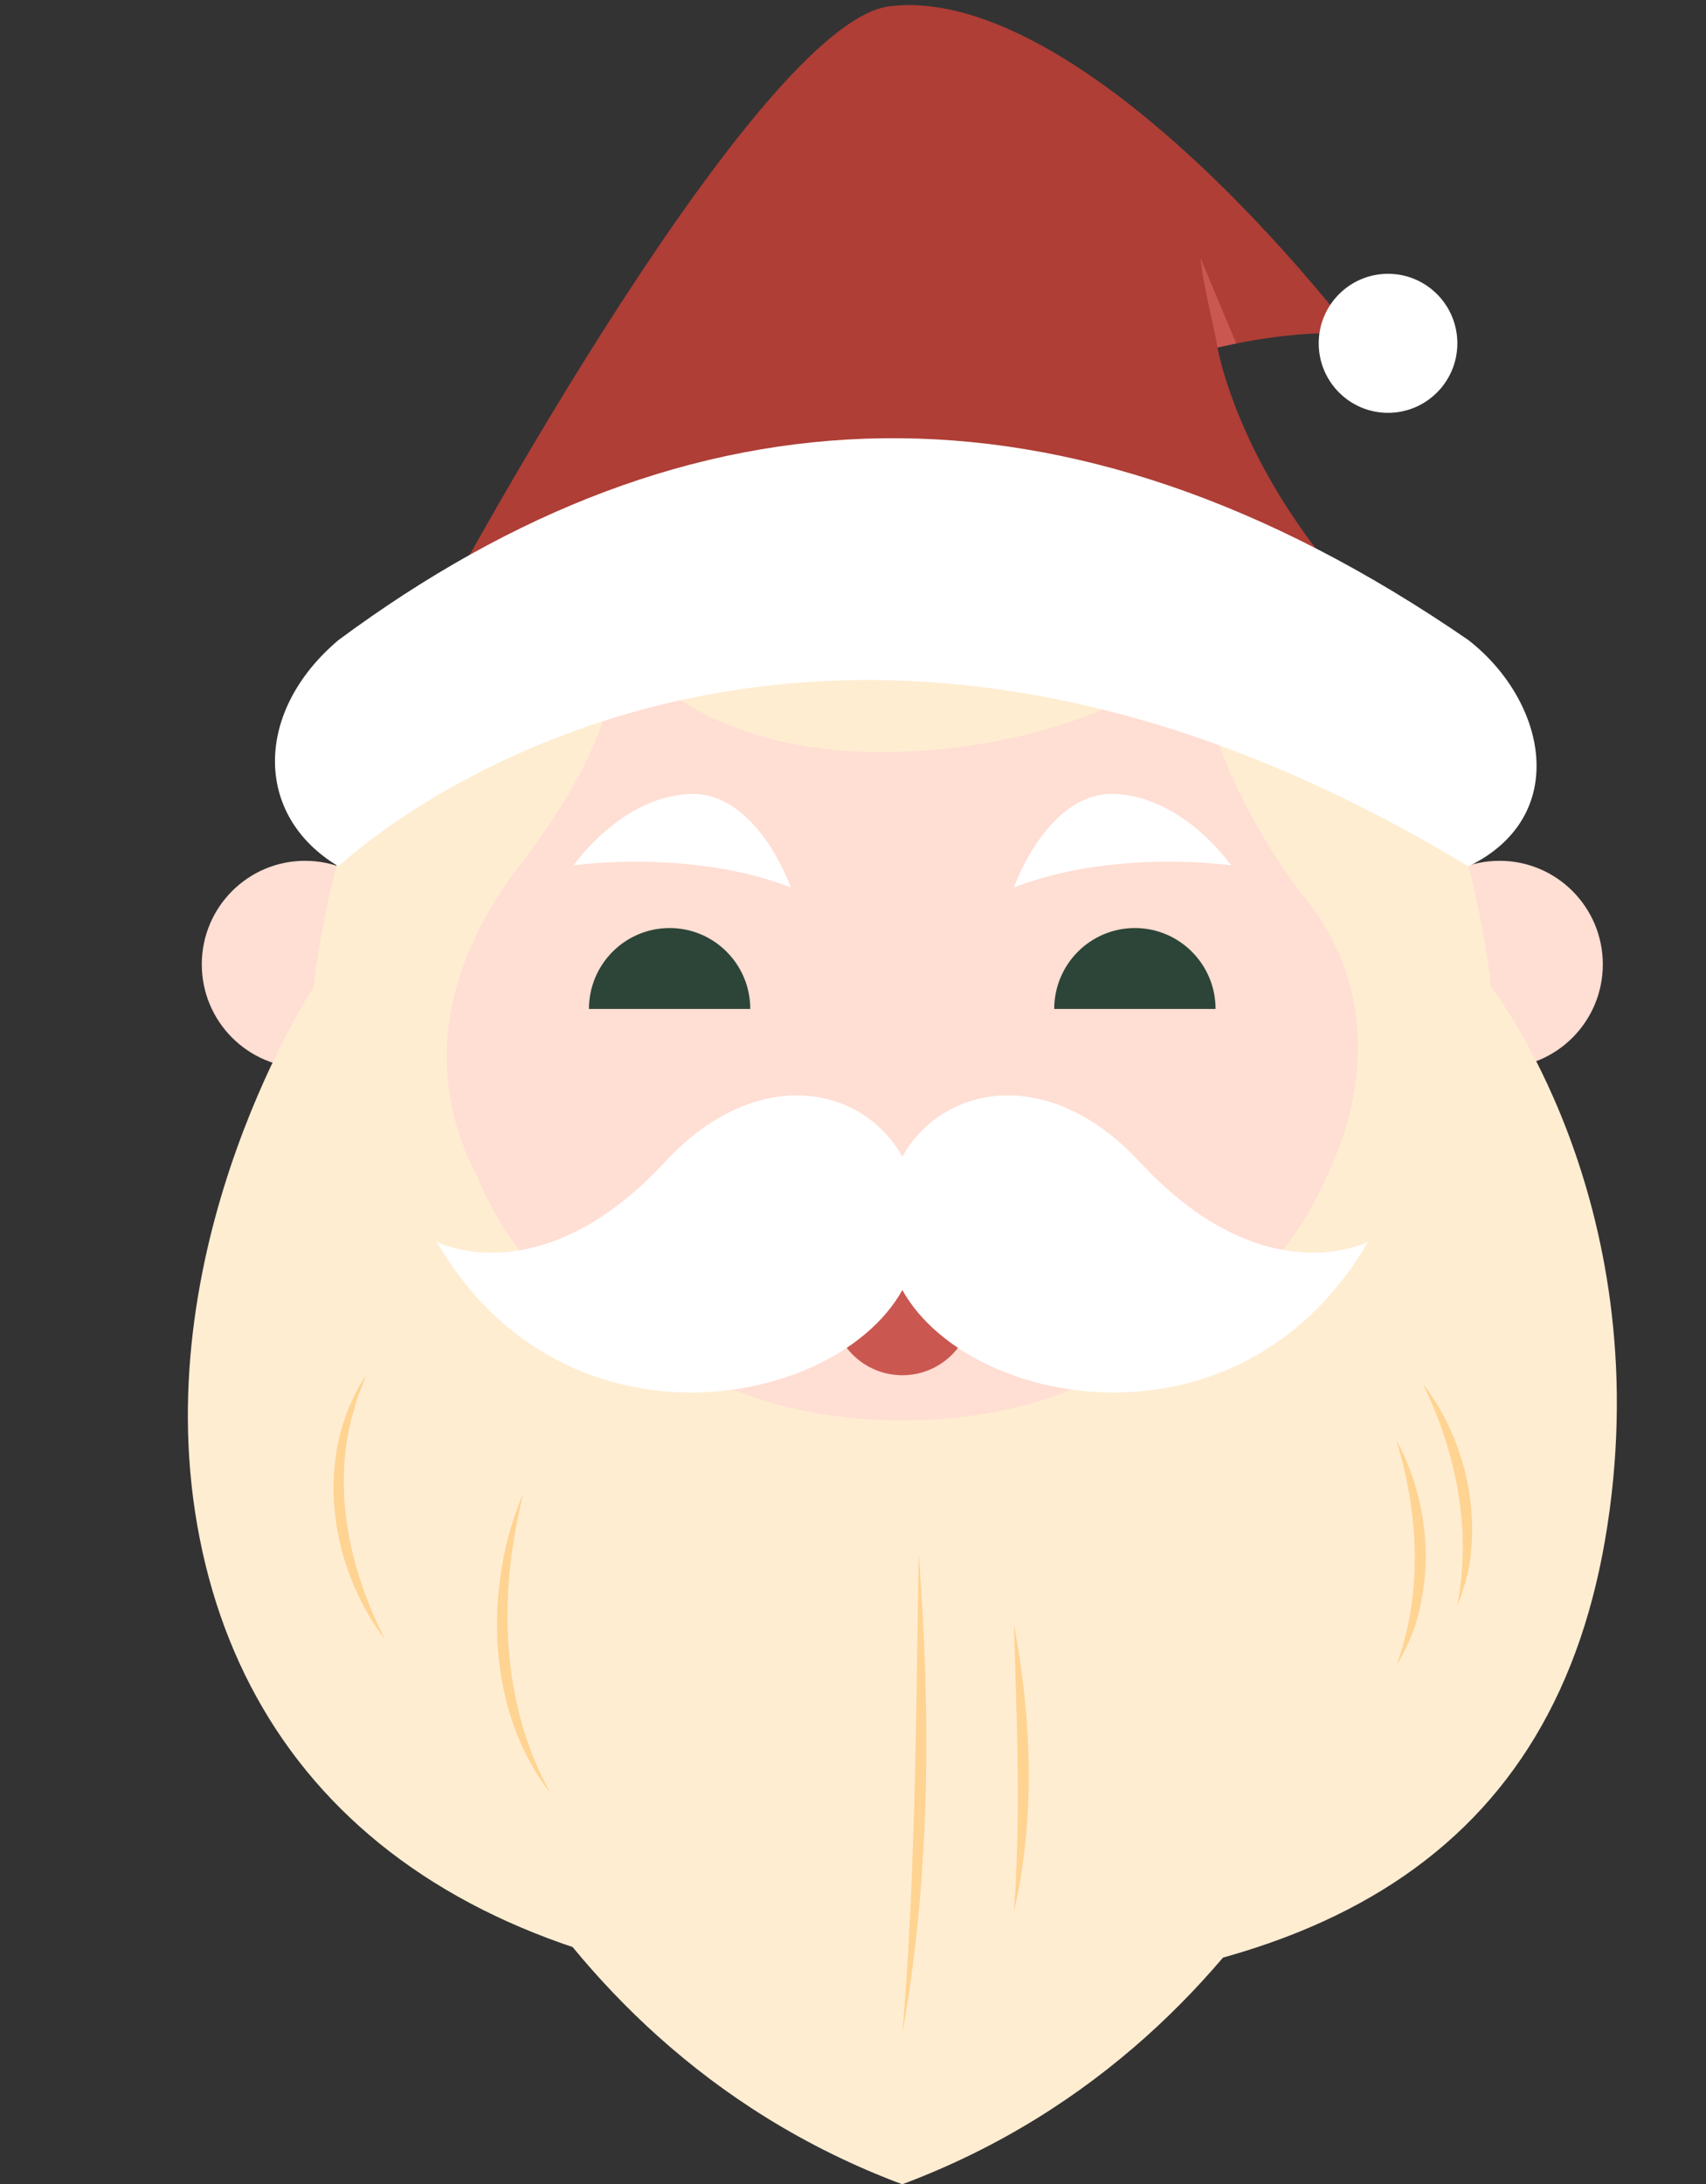
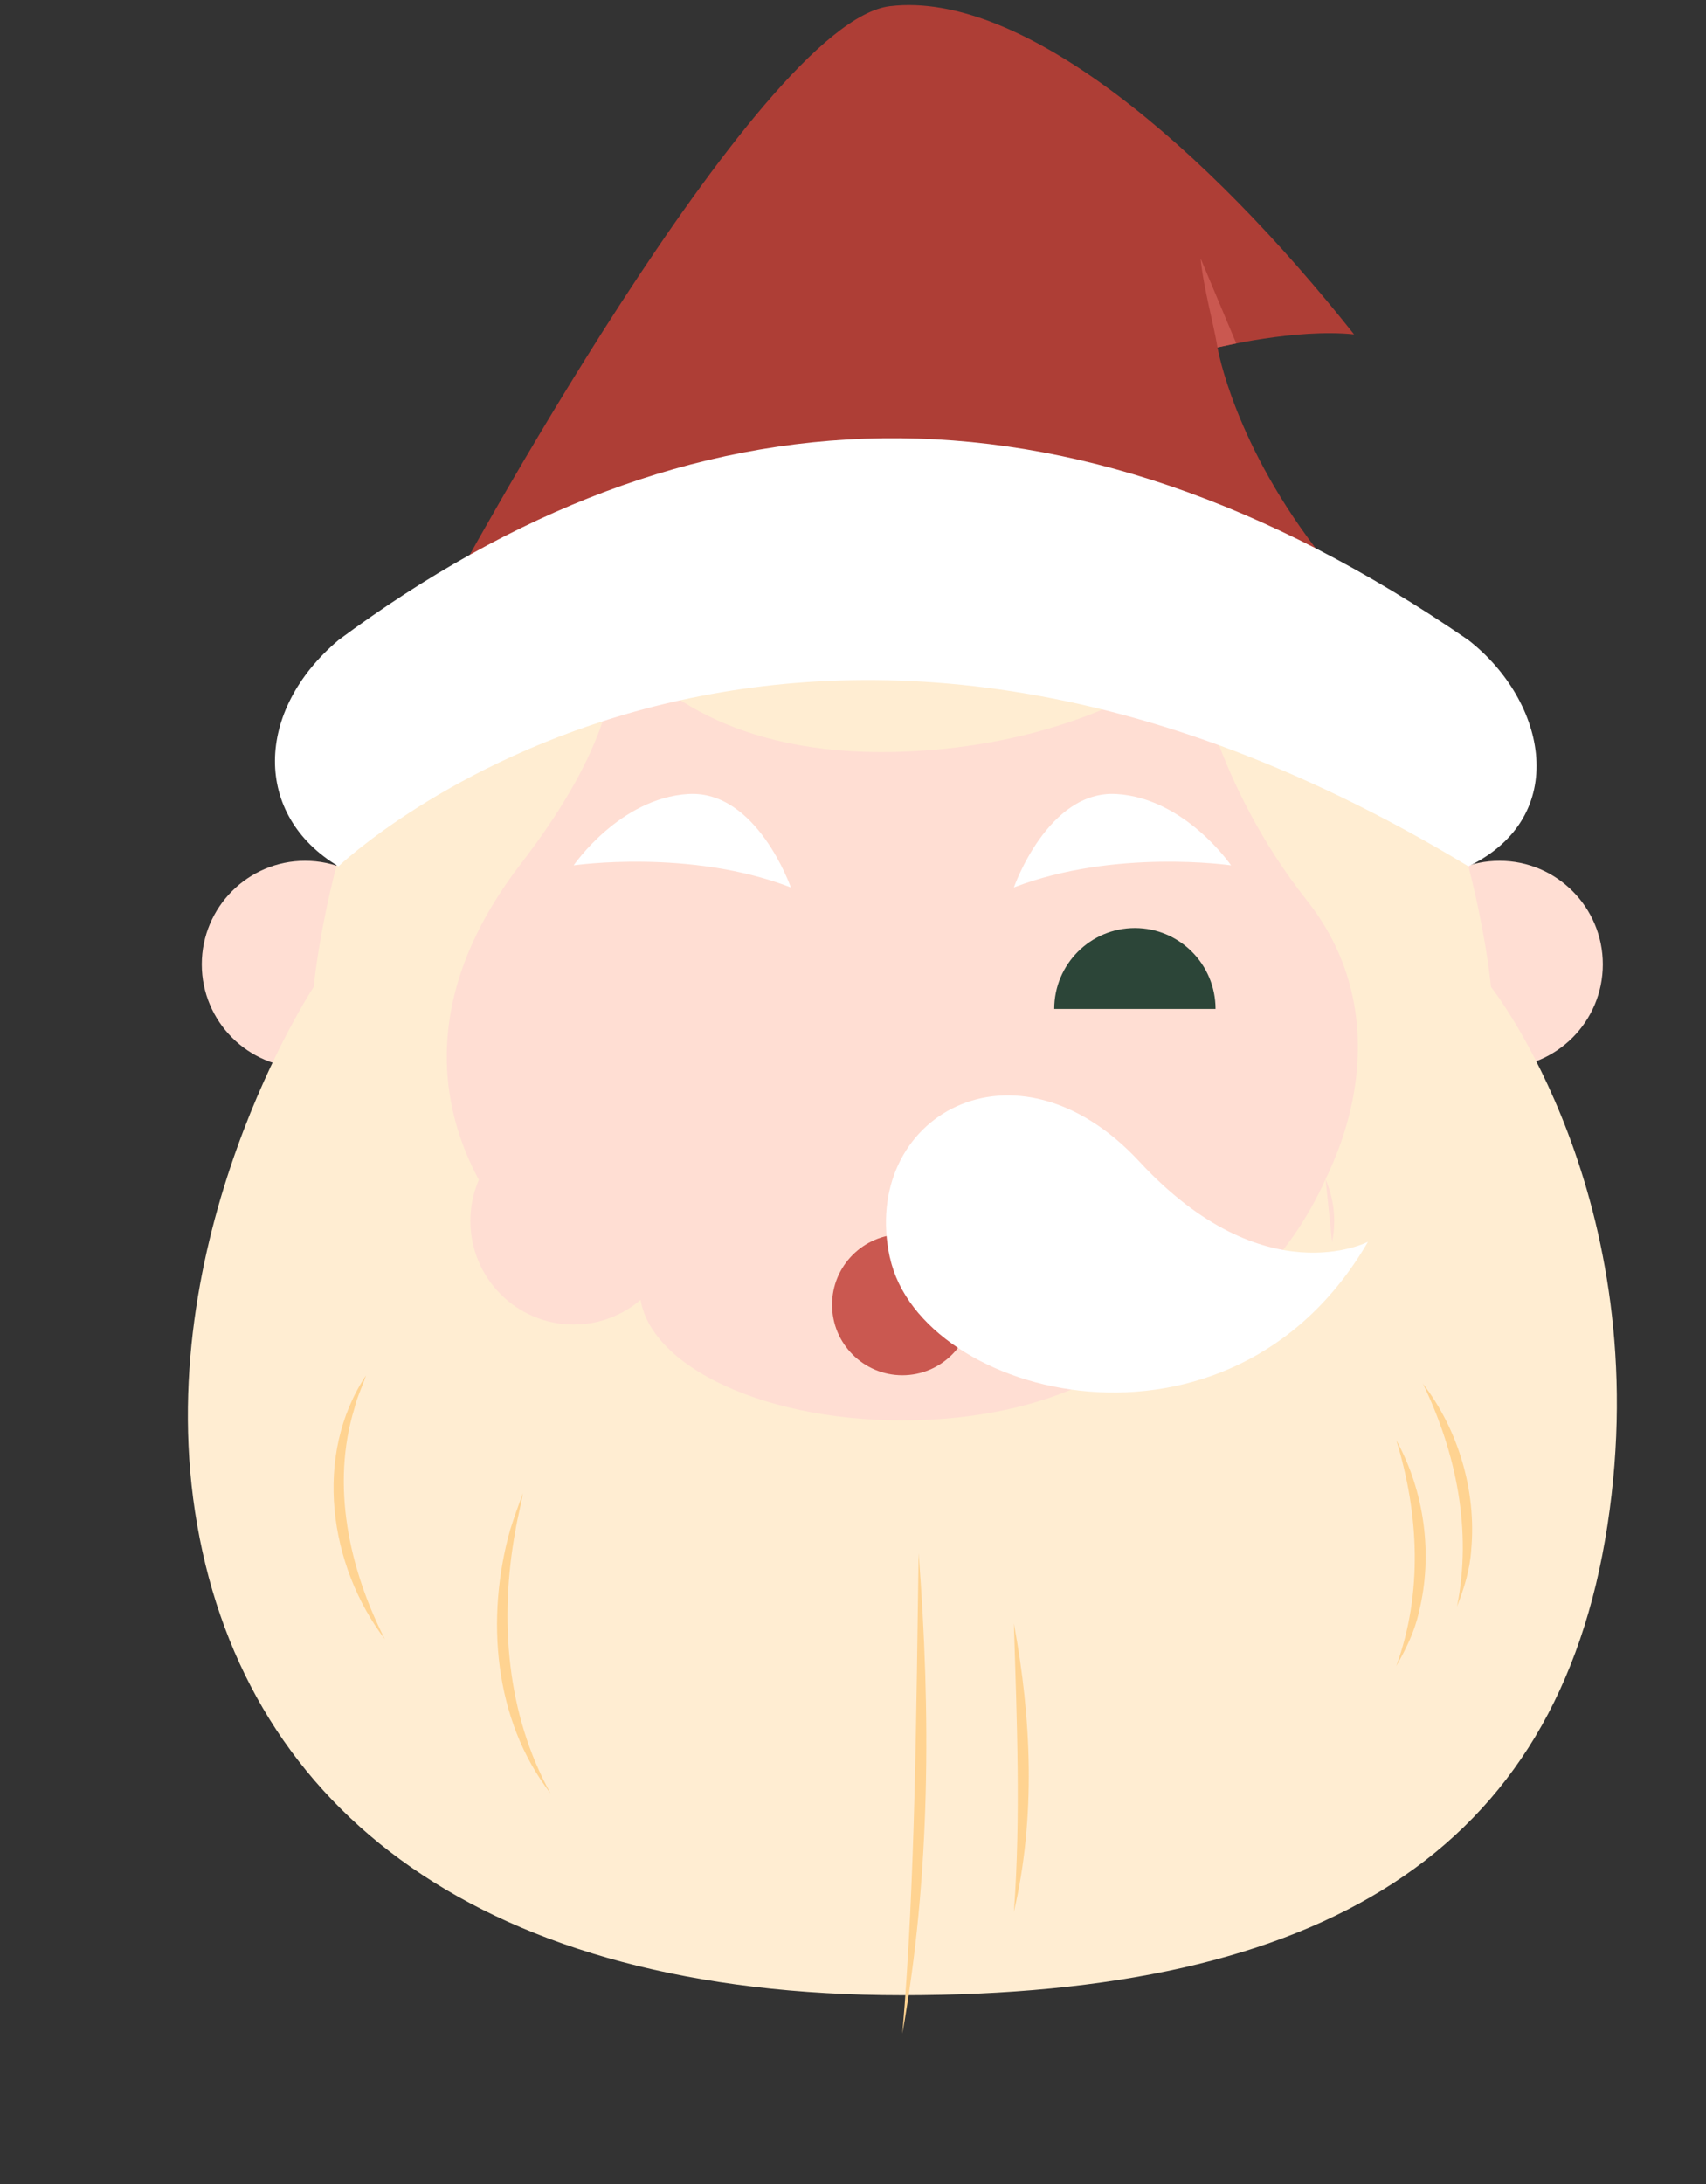
<svg xmlns="http://www.w3.org/2000/svg" fill="none" viewBox="0 0 336 430" height="430" width="336">
  <rect x="0" y="0" width="336" height="430" fill="#333333" stroke="none" />
  <path fill="#FFDED3" d="M60.082 210.235C71.316 210.235 80.422 201.107 80.422 189.847C80.422 178.587 71.316 169.46 60.082 169.46C48.849 169.46 39.742 178.587 39.742 189.847C39.742 201.107 48.849 210.235 60.082 210.235Z" />
  <path fill="#FFDED3" d="M295.339 210.235C306.572 210.235 315.679 201.107 315.679 189.847C315.679 178.587 306.572 169.46 295.339 169.46C284.105 169.46 274.999 178.587 274.999 189.847C274.999 201.107 284.105 210.235 295.339 210.235Z" />
  <path fill="#FFEDD2" d="M293.651 194.28C293.651 194.28 282.947 71.934 177.721 71.934C72.496 71.934 61.791 194.28 61.791 194.28C61.791 194.28 28.995 243.964 38.845 300.244C48.694 356.524 95.122 392.78 177.721 392.78C260.321 392.78 306.748 364.726 316.597 300.244C326.447 235.762 293.651 194.28 293.651 194.28Z" />
  <path fill="#FFDED3" d="M257.393 177.255C239.147 154.233 235.173 129.969 235.173 129.969C222.418 138.664 204.129 146.695 179.324 147.916C146.485 149.543 129.499 136.972 120.974 125.986C121.85 135.345 118.41 149.522 102.621 169.995C68.329 214.453 105.078 246.405 105.078 246.405L180.947 250.538C180.947 250.538 239.767 260.497 252.843 244.885C265.897 229.273 275.64 200.276 257.393 177.255Z" />
  <g style="mix-blend-mode:multiply">
    <path fill="#FFDED3" d="M112.983 260.754C124.217 260.754 133.323 251.626 133.323 240.366C133.323 229.106 124.217 219.979 112.983 219.979C101.75 219.979 92.643 229.106 92.643 240.366C92.643 251.626 101.75 260.754 112.983 260.754Z" />
  </g>
-   <path fill="#2C4538" d="M131.892 182.694C123.111 182.694 115.996 189.826 115.996 198.627H147.767C147.767 189.826 140.652 182.694 131.871 182.694H131.892Z" />
  <path fill="#2C4538" d="M223.529 182.694C214.748 182.694 207.633 189.826 207.633 198.627H239.404C239.404 189.826 232.289 182.694 223.508 182.694H223.529Z" />
  <g style="mix-blend-mode:multiply">
    <path fill="#FFDED3" d="M177.721 204.067L158.941 230.065H177.721H196.502L177.721 204.067Z" />
  </g>
  <g style="mix-blend-mode:multiply">
    <path fill="#FFDED3" d="M242.438 260.754C253.671 260.754 262.778 251.626 262.778 240.366C262.778 229.106 253.671 219.979 242.438 219.979C231.204 219.979 222.097 229.106 222.097 240.366C222.097 251.626 231.204 260.754 242.438 260.754Z" />
  </g>
-   <path fill="#FFEDD2" d="M93.648 230.986C93.648 230.986 98.519 242.615 104.181 248.29C109.843 253.965 90.742 248.29 90.742 248.29L88.498 234.22L93.648 230.986Z" />
-   <path fill="#FFEDD2" d="M261.068 232.143C261.068 232.143 256.966 241.673 250.578 248.525H262.778L268.867 240.366L261.068 232.143Z" />
+   <path fill="#FFEDD2" d="M261.068 232.143C261.068 232.143 256.966 241.673 250.578 248.525H262.778L261.068 232.143Z" />
  <path fill="#FFDED3" d="M177.721 279.621C206.3 279.621 229.469 268 229.469 253.665C229.469 239.33 206.3 227.71 177.721 227.71C149.142 227.71 125.974 239.33 125.974 253.665C125.974 268 149.142 279.621 177.721 279.621Z" />
  <path fill="#CA5850" d="M177.721 270.733C185.367 270.733 191.566 264.52 191.566 256.856C191.566 249.192 185.367 242.979 177.721 242.979C170.075 242.979 163.876 249.192 163.876 256.856C163.876 264.52 170.075 270.733 177.721 270.733Z" />
-   <path fill="white" d="M180.157 247.605C174.11 275.359 113.069 291.121 86.02 244.457C86.02 244.457 106.467 255.186 131.016 228.695C155.544 202.204 186.225 219.872 180.178 247.605H180.157Z" />
  <path fill="white" d="M175.285 247.605C181.332 275.359 242.373 291.121 269.422 244.457C269.422 244.457 248.975 255.186 224.426 228.695C199.877 202.204 169.218 219.872 175.264 247.605H175.285Z" />
  <path fill="white" d="M199.685 174.706C199.685 174.706 206.372 155.497 219.897 156.31C233.421 157.124 242.459 170.359 242.459 170.359C242.459 170.359 219.576 167.018 199.685 174.706Z" />
  <path fill="white" d="M155.757 174.706C155.757 174.706 149.07 155.497 135.545 156.31C122.021 157.124 112.983 170.359 112.983 170.359C112.983 170.359 135.866 167.018 155.757 174.706Z" />
-   <path fill="#FFEDD2" d="M177.721 322.794H80.422C80.422 322.794 100.079 401.003 177.7 430C255.321 400.982 274.977 322.794 274.977 322.794H177.7H177.721Z" />
  <path fill="#FFD391" d="M180.926 305.748C183.34 337.207 183.276 369.202 177.721 400.34C180.306 369.887 180.456 336.393 180.926 305.748Z" />
  <path fill="#FFD391" d="M199.685 319.625C203.168 338.256 204.001 357.83 199.685 376.397C201.074 357.787 200.262 338.32 199.685 319.625Z" />
  <path fill="#FFD391" d="M108.433 353.054C97.216 338.599 95.635 318.425 100.463 301.207C101.232 298.745 102.108 296.325 103.006 293.926C102.557 296.475 101.895 298.937 101.489 301.443C98.327 318.768 99.758 337.442 108.433 353.054Z" />
  <path fill="#FFD391" d="M75.871 322.794C64.761 308.275 61.642 286.452 72.09 270.755C71.385 272.939 70.338 274.952 69.825 277.179C65.124 292.363 68.757 308.917 75.85 322.794H75.871Z" />
  <path fill="#FFD391" d="M274.999 283.518C280.554 293.584 282.263 306.09 279.464 317.333C278.631 321.145 276.9 324.679 274.999 327.977C280.233 313.628 279.464 297.974 274.999 283.518Z" />
  <path fill="#FFD391" d="M280.191 272.318C287.22 281.42 290.809 293.519 289.762 305.062C289.527 308.96 288.352 312.708 286.963 316.263C289.955 301.272 286.814 285.938 280.212 272.318H280.191Z" />
  <path fill="#AE3E36" d="M88.498 116.478C88.498 116.478 149.049 4.389 175.264 1.22C201.501 -1.928 237.63 29.21 266.687 65.83C255.214 64.631 239.788 68.4 239.788 68.4C239.788 68.4 243.014 87.674 260.62 109.86C288.181 128.406 114.009 122.089 88.498 116.499V116.478Z" />
  <path fill="white" d="M66.663 170.552C66.663 170.552 152.873 88.017 289.207 170.552C309.376 160.786 304.676 138.086 289.207 126.008C209.321 71.077 135.545 74.996 66.663 126.008C50.105 139.971 49.869 160.551 66.663 170.552Z" />
-   <path fill="white" d="M273.375 81.271C280.915 81.271 287.028 75.144 287.028 67.586C287.028 60.029 280.915 53.902 273.375 53.902C265.835 53.902 259.722 60.029 259.722 67.586C259.722 75.144 265.835 81.271 273.375 81.271Z" />
  <g style="mix-blend-mode:multiply">
    <path fill="#CA5850" d="M239.788 68.4C239.019 63.667 237.053 56.879 236.455 50.861L243.484 67.608L239.788 68.4Z" />
  </g>
</svg>